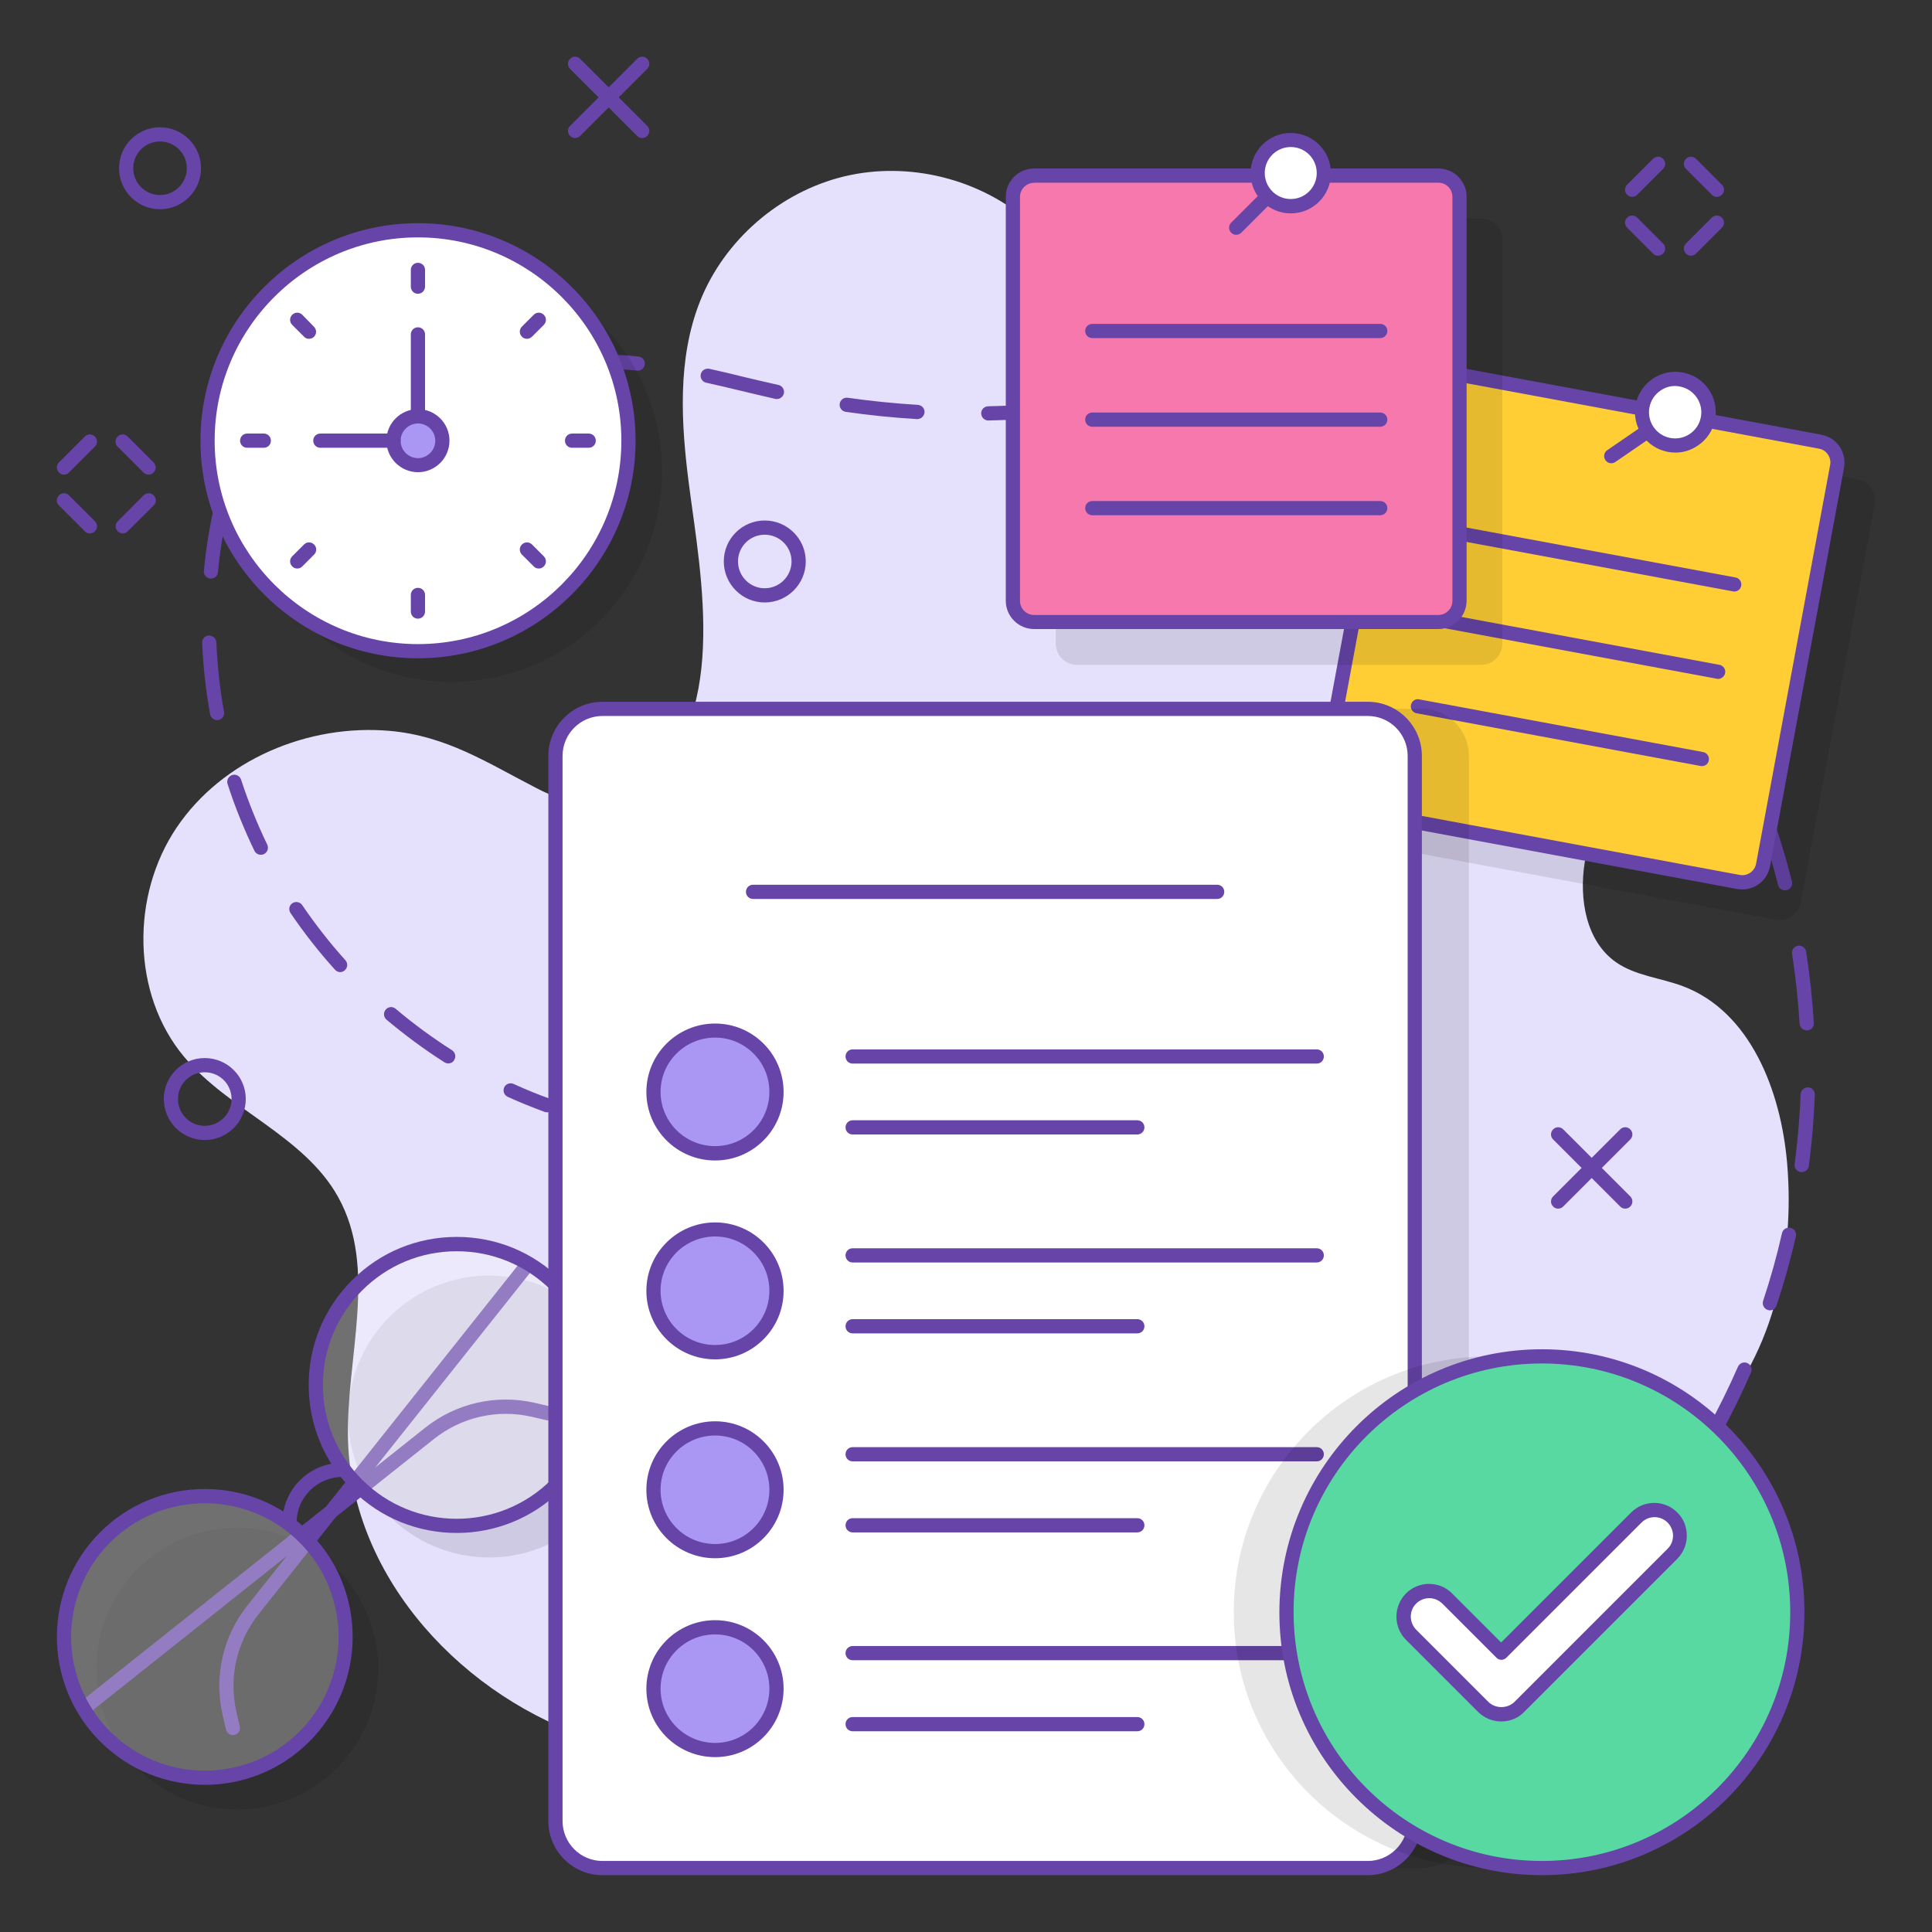
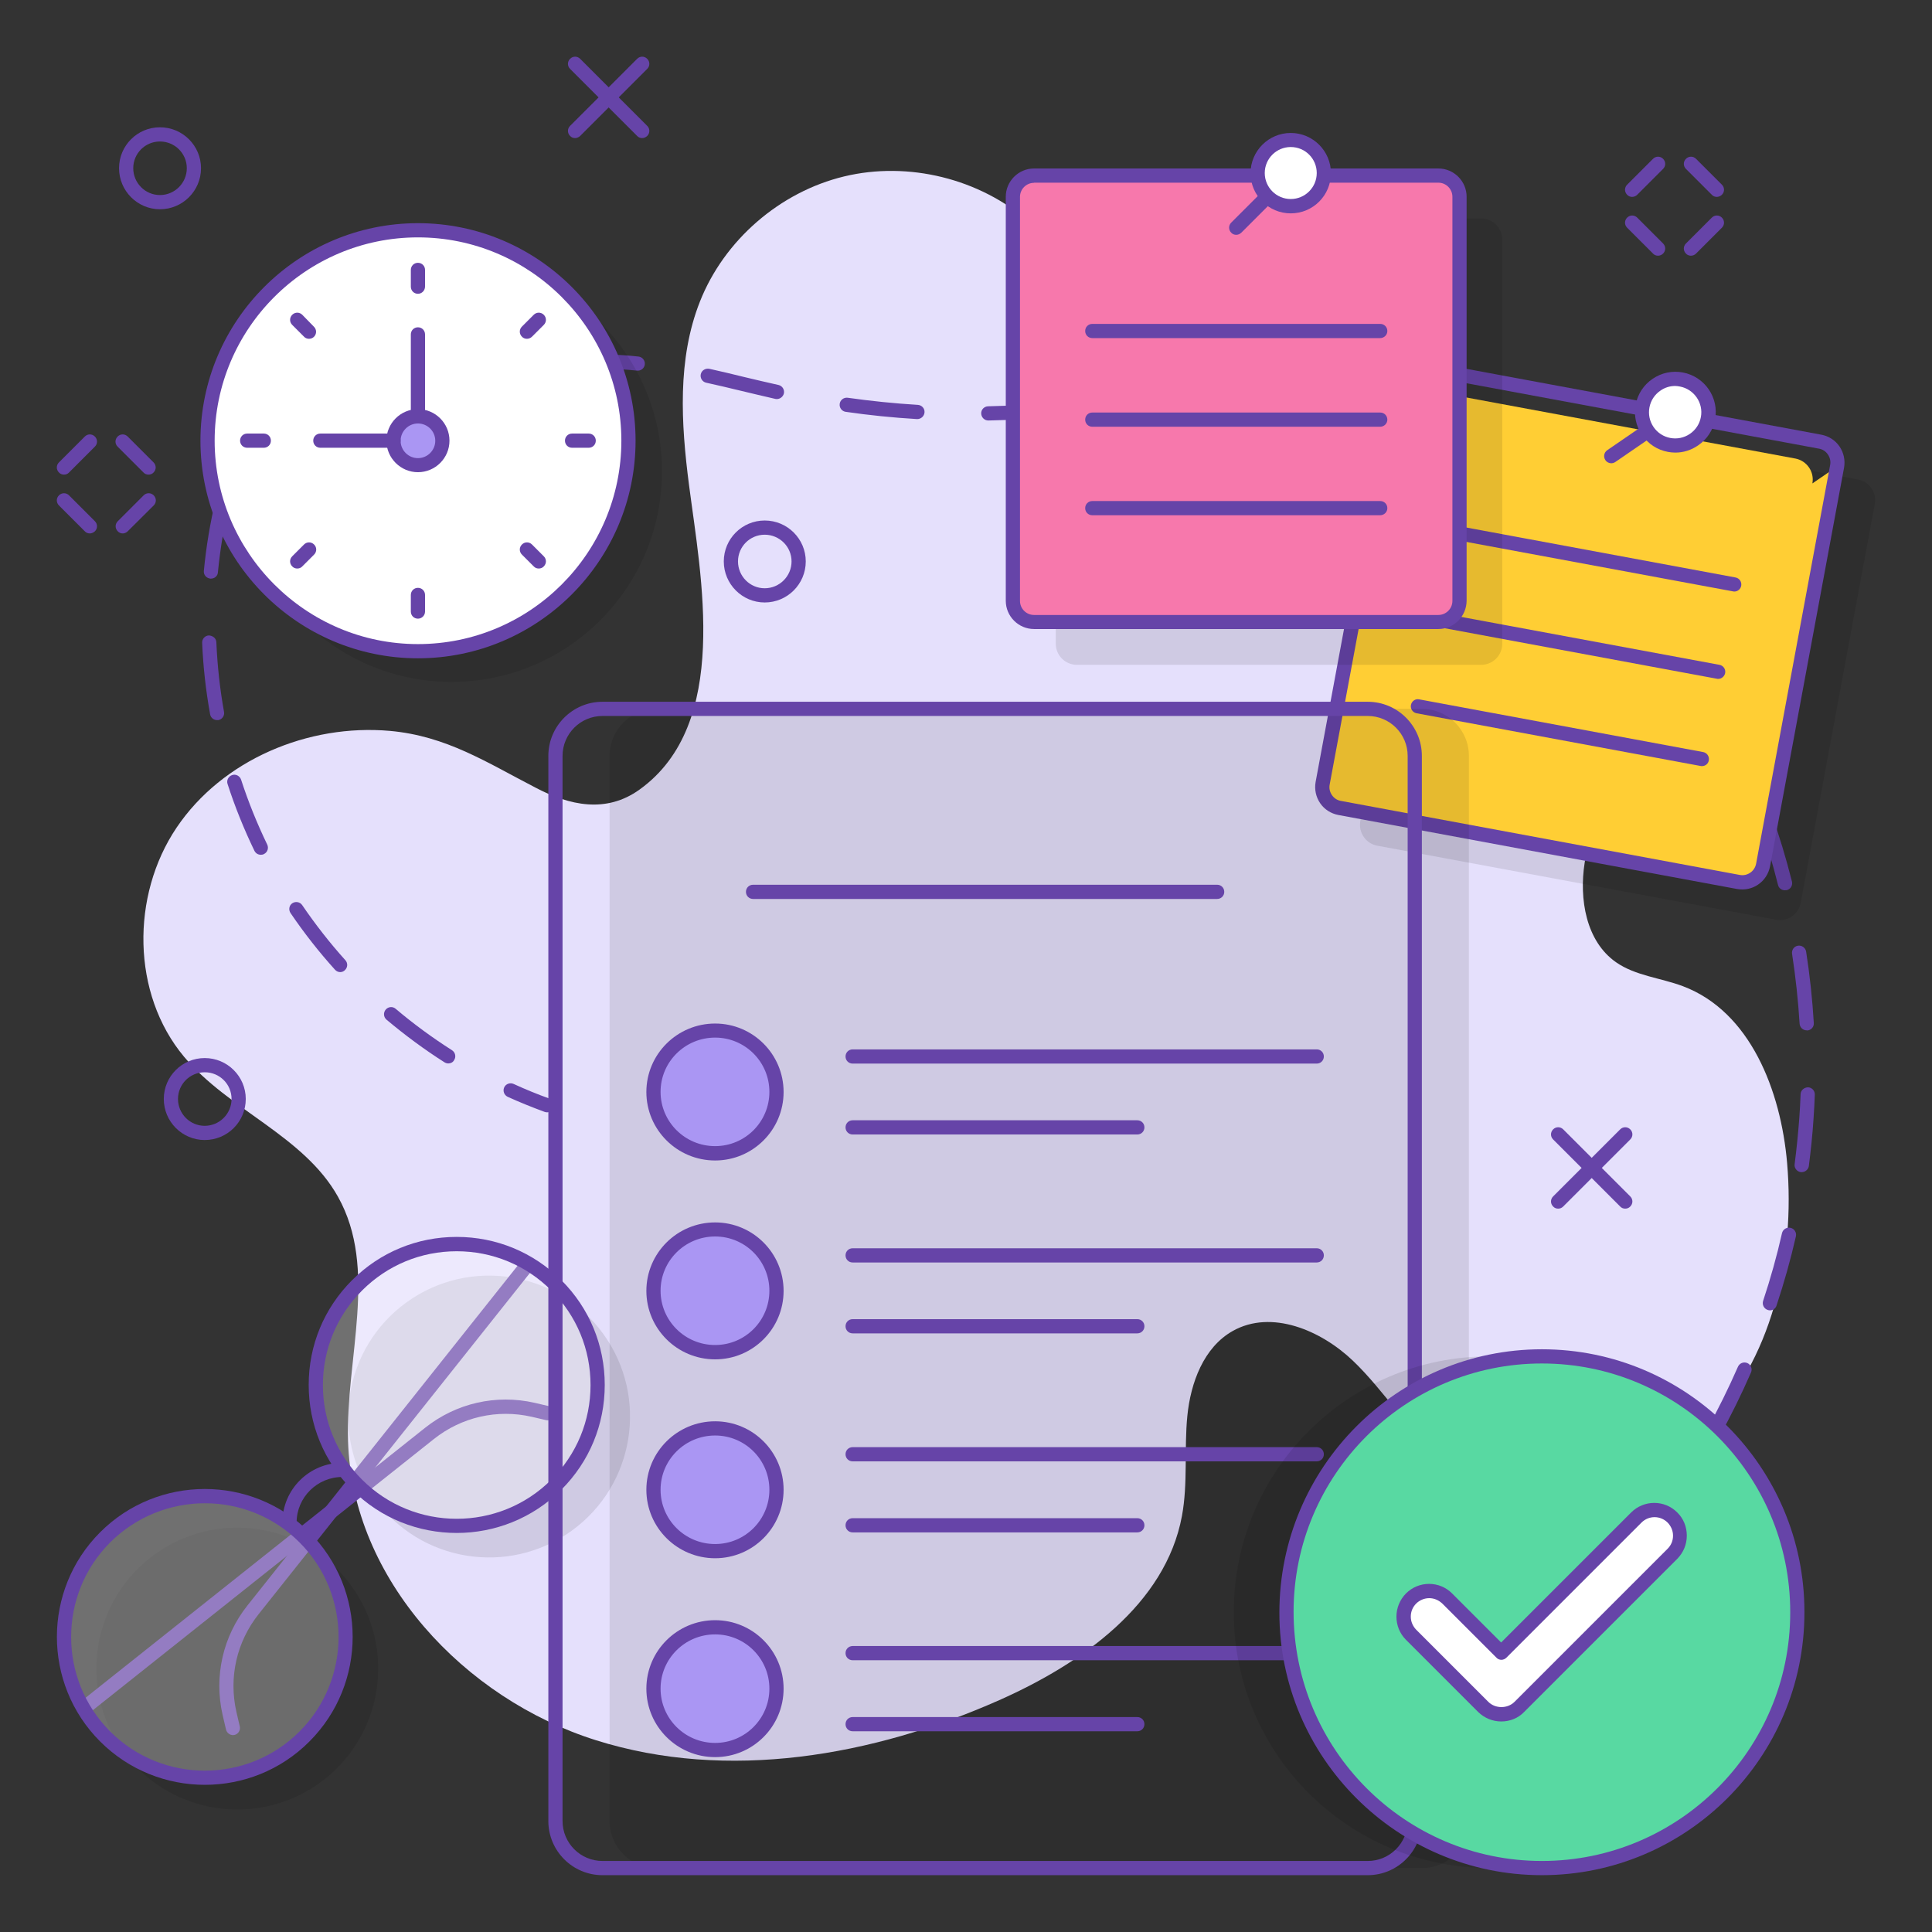
<svg xmlns="http://www.w3.org/2000/svg" id="Layer_1" height="512" viewBox="0 0 136 136" width="512">
  <rect x="0" y="0" width="136" height="136" fill="#333333" stroke="none" />
  <g>
    <g>
      <path d="m27.45 51.45c-5.75-.51-11.8 2.03-15.02 6.81s-3.17 11.7.52 16.12c3.15 3.77 8.44 5.57 10.84 9.86 2.85 5.08.53 11.39.71 17.21.3 9.72 8.18 18.13 17.45 21.05s19.5 1.12 28.39-2.82c5.79-2.57 11.7-6.73 12.86-12.96.43-2.31.15-4.7.38-7.04s1.15-4.84 3.2-5.99c2.72-1.53 6.21-.05 8.46 2.1s3.87 4.95 6.34 6.85c5.34 4.11 13.62 2.67 18.39-2.09s6.41-11.97 5.83-18.69c-.44-5.07-2.58-10.65-7.34-12.44-1.57-.59-3.34-.73-4.71-1.69-2.11-1.48-2.6-4.45-2.2-7s1.46-4.96 1.75-7.52c.67-5.94-3.55-12.05-9.34-13.53-4.73-1.21-9.94.39-14.52-1.3-4.53-1.67-7.37-6.13-9.45-10.49-2.09-4.36-3.89-9.07-7.52-12.25-3.5-3.07-8.53-4.31-13.05-3.22s-8.44 4.48-10.15 8.81c-1.6 4.05-1.33 8.57-.77 12.89.84 6.5 2.94 16.85-3.48 21.46-2.35 1.69-4.92 1.13-7.33-.14-3.43-1.77-6.26-3.63-10.24-3.99z" fill="#e5e0fc" />
    </g>
    <g>
      <path d="m31.32 30.71c-.1 0-.21-.03-.3-.1-.22-.16-.27-.48-.11-.7 1-1.36 2.34-2.48 3.99-3.31.25-.13.55-.03.67.22s.03.55-.22.67c-1.51.76-2.73 1.77-3.64 3.01-.08.14-.23.21-.39.21zm38.25-1.11c-.27 0-.49-.22-.5-.49-.01-.28.21-.5.49-.51 1.64-.03 3.31-.14 4.95-.31.28-.04.52.17.55.45s-.17.52-.45.55c-1.67.17-3.36.28-5.03.31 0 0 0 0-.01 0zm-5-.1c-.01 0-.02 0-.03 0-1.68-.1-3.36-.27-5.01-.51-.27-.04-.46-.29-.42-.57.04-.27.29-.46.57-.42 1.62.23 3.28.4 4.93.5.28.02.49.25.47.53-.02.26-.24.47-.51.47zm-9.88-1.41c-.04 0-.07 0-.11-.01-.81-.18-1.61-.38-2.42-.57-.82-.2-1.63-.39-2.45-.57-.27-.06-.44-.33-.38-.6s.33-.43.6-.38c.82.18 1.64.38 2.46.58.8.19 1.6.38 2.41.56.27.06.44.33.38.6-.06.23-.27.39-.49.39zm-14.78-1.97c-.25 0-.46-.18-.5-.43-.04-.27.15-.53.43-.56 1.01-.14 2.06-.19 3.09-.17.65.02 1.33.06 2.02.14.27.03.47.28.44.55s-.27.47-.55.44c-.66-.07-1.31-.11-1.94-.13-.97-.02-1.97.03-2.93.16-.02 0-.04 0-.06 0z" fill="#6644a8" />
    </g>
    <g>
      <path d="m38.51 78.3c-.06 0-.11-.01-.17-.03-.87-.32-1.74-.67-2.6-1.06-.25-.12-.36-.41-.25-.66s.41-.36.66-.25c.83.38 1.68.73 2.52 1.03.26.09.39.38.3.64-.07.2-.26.33-.46.33zm-6.95-3.44c-.09 0-.19-.03-.27-.08-1.42-.9-2.79-1.92-4.08-3-.21-.18-.24-.49-.06-.71.18-.21.49-.24.7-.06 1.25 1.06 2.59 2.04 3.97 2.92.23.15.3.46.15.69-.08.16-.25.24-.41.24zm-7.61-6.43c-.14 0-.27-.06-.37-.17-1.13-1.25-2.18-2.59-3.13-3.99-.15-.23-.1-.54.13-.69s.54-.09.69.13c.92 1.35 1.94 2.66 3.04 3.88.19.21.17.52-.04.71-.08.08-.2.13-.32.13zm-5.59-8.26c-.19 0-.36-.1-.45-.28-.73-1.51-1.37-3.09-1.89-4.7-.09-.26.06-.54.32-.63s.54.06.63.32c.51 1.57 1.13 3.1 1.84 4.57.12.25.02.55-.23.67-.07.04-.14.05-.22.05zm-3.08-9.48c-.24 0-.45-.17-.49-.41-.3-1.66-.49-3.35-.56-5.03-.01-.28.2-.51.48-.52.27.02.51.2.52.48.07 1.64.25 3.29.54 4.9.05.27-.13.53-.4.58-.03 0-.06 0-.09 0zm-.43-9.96c-.02 0-.03 0-.05 0-.27-.03-.48-.27-.45-.54.16-1.69.44-3.37.83-5 .06-.27.34-.43.6-.37.27.06.43.33.37.6-.38 1.58-.65 3.22-.81 4.86-.01.26-.23.45-.49.45z" fill="#6644a8" />
    </g>
    <g>
      <path d="m114.96 109.64c-.11 0-.23-.04-.32-.12-.21-.18-.24-.49-.06-.7 1.05-1.26 2.05-2.59 2.98-3.95.16-.23.47-.29.69-.13.23.16.29.47.13.69-.95 1.39-1.97 2.74-3.04 4.03-.09.12-.23.18-.38.18zm5.63-8.25c-.08 0-.16-.02-.24-.06-.24-.13-.33-.44-.2-.68.79-1.44 1.53-2.93 2.19-4.44.11-.25.4-.37.66-.26.25.11.37.41.26.66-.67 1.54-1.42 3.06-2.23 4.52-.09.17-.26.26-.44.26zm4-9.15c-.05 0-.1-.01-.16-.03-.26-.09-.4-.37-.32-.63.52-1.57.97-3.17 1.33-4.77.06-.27.33-.44.6-.38s.44.33.38.6c-.37 1.63-.83 3.26-1.36 4.86-.06.22-.26.35-.47.35zm2.24-9.73c-.02 0-.04 0-.07 0-.27-.04-.47-.29-.43-.56.14-1.08.25-2.18.33-3.26.04-.56.07-1.11.09-1.67.01-.28.25-.47.52-.48.28.01.49.24.48.52-.02.57-.05 1.13-.09 1.7-.07 1.1-.19 2.22-.33 3.33-.04.24-.26.42-.5.42zm.35-9.98c-.26 0-.48-.2-.5-.47-.1-1.64-.28-3.29-.53-4.92-.04-.27.14-.53.42-.57.27-.04.53.15.57.42.26 1.66.44 3.35.54 5.02.02.28-.19.51-.47.53-.01-.01-.02-.01-.03-.01zm-1.54-9.86c-.22 0-.43-.15-.48-.38-.4-1.6-.88-3.19-1.43-4.74-.09-.26.04-.55.31-.64.26-.09.55.04.64.31.56 1.58 1.05 3.2 1.46 4.83.07.27-.09.54-.36.61-.05 0-.09.01-.14.01zm-3.32-9.42c-.19 0-.37-.11-.45-.29-.69-1.5-1.46-2.97-2.29-4.39-.14-.24-.06-.54.18-.68s.54-.06.68.18c.84 1.44 1.63 2.95 2.33 4.47.12.25.01.55-.24.66-.07.04-.14.05-.21.05z" fill="#6644a8" />
    </g>
    <g>
      <g opacity=".1">
        <ellipse cx="16.67" cy="117.49" rx="9.92" ry="9.92" transform="matrix(.811 -.585 .585 .811 -65.548 31.925)" />
      </g>
      <g opacity=".1">
        <ellipse cx="34.41" cy="99.75" rx="9.92" ry="9.92" transform="matrix(.811 -.585 .585 .811 -51.83 38.947)" />
      </g>
      <g>
        <g>
          <path d="m5.97 120.69c-.15 0-.29-.06-.39-.19-.17-.22-.14-.53.08-.7l24.26-19.29c2.19-1.74 5-2.38 7.72-1.76l1.03.24c.27.06.44.33.38.6s-.33.44-.6.38l-1.03-.24c-2.42-.55-4.93.02-6.88 1.57l-24.26 19.29c-.09.07-.2.1-.31.1z" fill="#6644a8" />
        </g>
        <g>
          <path d="m16.4 122.14c-.23 0-.43-.16-.49-.39l-.24-1.03c-.62-2.72.02-5.54 1.76-7.72l19.29-24.26c.17-.22.49-.25.7-.08.22.17.25.49.08.7l-19.29 24.26c-1.55 1.95-2.12 4.45-1.57 6.88l.24 1.03c.06.27-.11.54-.38.6-.02 0-.06.01-.1.01z" fill="#6644a8" />
        </g>
        <g opacity=".3">
          <ellipse cx="14.42" cy="115.23" fill="#fff" rx="9.92" ry="9.92" transform="matrix(.811 -.585 .585 .811 -64.655 30.18)" />
        </g>
        <g>
          <path d="m14.42 125.64c-2.67 0-5.34-1.02-7.37-3.05-4.06-4.06-4.06-10.67 0-14.73s10.67-4.06 14.73 0c4.06 4.06 4.06 10.67 0 14.73-2.03 2.04-4.7 3.05-7.36 3.05zm0-19.82c-2.41 0-4.82.92-6.66 2.75-3.67 3.67-3.67 9.65 0 13.32s9.65 3.67 13.32 0 3.67-9.65 0-13.32c-1.84-1.84-4.25-2.75-6.66-2.75z" fill="#6644a8" />
        </g>
        <g opacity=".3">
          <ellipse cx="32.15" cy="97.49" fill="#fff" rx="9.92" ry="9.92" transform="matrix(.811 -.585 .585 .811 -50.937 37.203)" />
        </g>
        <g>
          <path d="m32.15 107.91c-2.67 0-5.34-1.01-7.37-3.05-1.97-1.97-3.05-4.58-3.05-7.37s1.08-5.4 3.05-7.37 4.58-3.05 7.37-3.05c2.78 0 5.4 1.08 7.37 3.05 1.97 1.97 3.05 4.58 3.05 7.37s-1.08 5.4-3.05 7.37c-2.03 2.03-4.7 3.05-7.37 3.05zm0-19.83c-2.52 0-4.88.98-6.66 2.76s-2.76 4.14-2.76 6.66.98 4.88 2.76 6.66c3.67 3.67 9.65 3.67 13.32 0 1.78-1.78 2.76-4.14 2.76-6.66s-.98-4.88-2.76-6.66c-1.78-1.78-4.14-2.76-6.66-2.76z" fill="#6644a8" />
        </g>
        <g>
          <path d="m20.38 107.67c-.28 0-.5-.22-.5-.5 0-2.32 1.89-4.2 4.22-4.2.28 0 .5.22.5.5s-.22.5-.5.5c-1.77 0-3.22 1.44-3.22 3.2 0 .28-.22.5-.5.5z" fill="#6644a8" />
        </g>
      </g>
    </g>
    <g opacity=".1">
      <path d="m131.97 35.49-5.21 28.06c-.15.81-.93 1.34-1.74 1.19l-28.07-5.21c-.81-.15-1.34-.93-1.19-1.74l5.21-28.06c.15-.81.93-1.34 1.74-1.19l28.07 5.21c.81.15 1.35.93 1.19 1.74z" />
    </g>
    <g>
      <g>
-         <path d="m129.32 32.84-5.21 28.06c-.15.81-.93 1.34-1.74 1.19l-28.07-5.22c-.81-.15-1.34-.93-1.19-1.74l5.21-28.06c.15-.81.93-1.34 1.74-1.19l28.07 5.21c.81.16 1.34.94 1.19 1.75z" fill="#ffce34" />
+         <path d="m129.32 32.84-5.21 28.06c-.15.81-.93 1.34-1.74 1.19l-28.07-5.22c-.81-.15-1.34-.93-1.19-1.74l5.21-28.06l28.07 5.21c.81.16 1.34.94 1.19 1.75z" fill="#ffce34" />
      </g>
      <g>
        <path d="m122.09 41.64c-.03 0-.06 0-.09-.01l-20-3.71c-.27-.05-.45-.31-.4-.58s.31-.46.58-.4l19.99 3.71c.27.05.45.31.4.58-.04.24-.25.41-.48.41z" fill="#6644a8" />
      </g>
      <g>
        <path d="m120.95 47.79c-.03 0-.06 0-.09-.01l-19.99-3.71c-.27-.05-.45-.31-.4-.58s.31-.45.58-.4l19.99 3.71c.27.05.45.31.4.58-.05.24-.26.41-.49.41z" fill="#6644a8" />
      </g>
      <g>
        <path d="m119.8 53.93c-.03 0-.06 0-.09-.01l-19.99-3.71c-.27-.05-.45-.31-.4-.58s.31-.46.58-.4l19.99 3.71c.27.05.45.31.4.58-.04.25-.25.41-.49.41z" fill="#6644a8" />
      </g>
      <g>
        <path d="m122.65 62.61c-.12 0-.25-.01-.37-.03l-28.07-5.21c-.52-.1-.98-.39-1.28-.83s-.41-.97-.32-1.49l5.21-28.06c.1-.52.39-.98.83-1.28s.97-.42 1.49-.32l28.07 5.21c.52.1.98.39 1.28.83s.41.97.32 1.49l-5.21 28.06c-.1.52-.39.98-.83 1.28-.33.23-.72.35-1.12.35zm-22.86-36.25c-.2 0-.39.06-.56.17-.22.15-.36.38-.41.64l-5.22 28.06c-.05.26.01.52.16.74s.38.37.64.41l28.07 5.21c.26.05.52-.01.74-.16s.36-.38.41-.64l5.21-28.06c.05-.26-.01-.52-.16-.74s-.38-.37-.64-.41l-28.07-5.21c-.05-.01-.11-.01-.17-.01z" fill="#6644a8" />
      </g>
      <g>
        <path d="m113.42 32.61c-.16 0-.32-.08-.41-.22-.16-.23-.1-.54.13-.7l4.5-3.09c.23-.16.54-.1.7.13s.1.54-.13.7l-4.5 3.09c-.09.06-.19.09-.29.09z" fill="#6644a8" />
      </g>
      <g>
        <path d="m120.23 29.44c-.24 1.27-1.46 2.11-2.73 1.87s-2.11-1.46-1.87-2.73 1.46-2.11 2.73-1.87c1.26.24 2.1 1.47 1.87 2.73z" fill="#fff" />
      </g>
      <g>
        <path d="m117.93 31.86c-.17 0-.35-.02-.52-.05-.75-.14-1.39-.56-1.82-1.19s-.59-1.38-.45-2.13.56-1.39 1.19-1.82 1.38-.59 2.13-.45c1.54.29 2.56 1.77 2.27 3.31-.14.74-.56 1.39-1.19 1.82-.49.34-1.04.51-1.61.51zm-.01-4.69c-.37 0-.73.11-1.04.33-.41.28-.68.7-.77 1.18s.01.97.29 1.38.7.68 1.18.77.97-.01 1.38-.29.68-.7.77-1.18c.19-1-.48-1.96-1.47-2.15-.11-.02-.23-.04-.34-.04z" fill="#6644a8" />
      </g>
    </g>
    <g opacity=".1">
      <path d="m103.4 53.21v74.98c0 1.83-1.48 3.31-3.31 3.31h-53.87c-1.83 0-3.31-1.48-3.31-3.31v-74.98c0-1.83 1.48-3.31 3.31-3.31h53.87c1.83 0 3.31 1.48 3.31 3.31z" />
    </g>
    <g>
      <g>
-         <path d="m99.59 53.21v74.98c0 1.83-1.48 3.31-3.31 3.31h-53.87c-1.83 0-3.31-1.48-3.31-3.31v-74.98c0-1.83 1.48-3.31 3.31-3.31h53.87c1.83 0 3.31 1.48 3.31 3.31z" fill="#fff" />
-       </g>
+         </g>
      <g>
        <path d="m96.28 132h-53.87c-2.1 0-3.81-1.71-3.81-3.81v-74.98c0-2.1 1.71-3.81 3.81-3.81h53.87c2.1 0 3.81 1.71 3.81 3.81v74.98c0 2.1-1.71 3.81-3.81 3.81zm-53.87-81.6c-1.55 0-2.81 1.26-2.81 2.81v74.98c0 1.55 1.26 2.81 2.81 2.81h53.87c1.55 0 2.81-1.26 2.81-2.81v-74.98c0-1.55-1.26-2.81-2.81-2.81z" fill="#6644a8" />
      </g>
      <g>
        <g>
          <path d="m54.66 76.86c0 2.38-1.94 4.32-4.32 4.32-2.4 0-4.34-1.94-4.34-4.32s1.94-4.32 4.34-4.32c2.38 0 4.32 1.94 4.32 4.32z" fill="#aa96f3" />
        </g>
        <g>
          <path d="m50.34 81.69c-2.67 0-4.84-2.16-4.84-4.82s2.17-4.82 4.84-4.82c2.66 0 4.82 2.16 4.82 4.82s-2.16 4.82-4.82 4.82zm0-8.65c-2.12 0-3.84 1.71-3.84 3.82s1.72 3.82 3.84 3.82c2.11 0 3.82-1.71 3.82-3.82s-1.71-3.82-3.82-3.82z" fill="#6644a8" />
        </g>
      </g>
      <g>
        <g>
          <path d="m54.66 90.87c0 2.38-1.94 4.32-4.32 4.32-2.4 0-4.34-1.94-4.34-4.32s1.94-4.32 4.34-4.32c2.38 0 4.32 1.93 4.32 4.32z" fill="#aa96f3" />
        </g>
        <g>
          <path d="m50.34 95.69c-2.67 0-4.84-2.16-4.84-4.82s2.17-4.82 4.84-4.82c2.66 0 4.82 2.16 4.82 4.82s-2.16 4.82-4.82 4.82zm0-8.65c-2.12 0-3.84 1.71-3.84 3.82s1.72 3.82 3.84 3.82c2.11 0 3.82-1.71 3.82-3.82s-1.71-3.82-3.82-3.82z" fill="#6644a8" />
        </g>
      </g>
      <g>
        <g>
          <path d="m54.66 104.87c0 2.38-1.94 4.32-4.32 4.32-2.4 0-4.34-1.94-4.34-4.32s1.94-4.32 4.34-4.32c2.38 0 4.32 1.93 4.32 4.32z" fill="#aa96f3" />
        </g>
        <g>
          <path d="m50.34 109.69c-2.67 0-4.84-2.16-4.84-4.82s2.17-4.82 4.84-4.82c2.66 0 4.82 2.16 4.82 4.82s-2.16 4.82-4.82 4.82zm0-8.64c-2.12 0-3.84 1.71-3.84 3.82s1.72 3.82 3.84 3.82c2.11 0 3.82-1.71 3.82-3.82s-1.71-3.82-3.82-3.82z" fill="#6644a8" />
        </g>
      </g>
      <g>
        <g>
          <path d="m54.66 118.87c0 2.38-1.94 4.32-4.32 4.32-2.4 0-4.34-1.94-4.34-4.32s1.94-4.32 4.34-4.32c2.38 0 4.32 1.94 4.32 4.32z" fill="#aa96f3" />
        </g>
        <g>
          <path d="m50.34 123.69c-2.67 0-4.84-2.16-4.84-4.82s2.17-4.82 4.84-4.82c2.66 0 4.82 2.16 4.82 4.82s-2.16 4.82-4.82 4.82zm0-8.64c-2.12 0-3.84 1.71-3.84 3.82s1.72 3.82 3.84 3.82c2.11 0 3.82-1.71 3.82-3.82s-1.71-3.82-3.82-3.82z" fill="#6644a8" />
        </g>
      </g>
      <g>
        <g>
          <path d="m80.06 79.86h-20.04c-.28 0-.5-.22-.5-.5s.22-.5.5-.5h20.04c.28 0 .5.22.5.5s-.22.5-.5.5z" fill="#6644a8" />
        </g>
        <g>
          <path d="m92.69 74.87h-32.67c-.28 0-.5-.22-.5-.5s.22-.5.5-.5h32.67c.28 0 .5.22.5.5s-.22.5-.5.5z" fill="#6644a8" />
        </g>
      </g>
      <g>
        <g>
          <path d="m80.06 93.86h-20.04c-.28 0-.5-.22-.5-.5s.22-.5.5-.5h20.04c.28 0 .5.22.5.5s-.22.5-.5.5z" fill="#6644a8" />
        </g>
        <g>
          <path d="m92.69 88.87h-32.67c-.28 0-.5-.22-.5-.5s.22-.5.5-.5h32.67c.28 0 .5.22.5.5s-.22.5-.5.5z" fill="#6644a8" />
        </g>
      </g>
      <g>
        <g>
          <path d="m80.06 107.87h-20.04c-.28 0-.5-.22-.5-.5s.22-.5.5-.5h20.04c.28 0 .5.22.5.5s-.22.5-.5.5z" fill="#6644a8" />
        </g>
        <g>
          <path d="m92.69 102.87h-32.67c-.28 0-.5-.22-.5-.5s.22-.5.5-.5h32.67c.28 0 .5.22.5.5s-.22.5-.5.5z" fill="#6644a8" />
        </g>
      </g>
      <g>
        <g>
          <path d="m80.06 121.87h-20.04c-.28 0-.5-.22-.5-.5s.22-.5.5-.5h20.04c.28 0 .5.22.5.5s-.22.5-.5.5z" fill="#6644a8" />
        </g>
        <g>
          <path d="m92.69 116.87h-32.67c-.28 0-.5-.22-.5-.5s.22-.5.5-.5h32.67c.28 0 .5.22.5.5s-.22.5-.5.5z" fill="#6644a8" />
        </g>
      </g>
      <g>
        <path d="m85.68 63.28h-32.67c-.28 0-.5-.22-.5-.5s.22-.5.5-.5h32.67c.28 0 .5.22.5.5s-.22.5-.5.5z" fill="#6644a8" />
      </g>
    </g>
    <g>
      <g opacity=".1">
        <path d="m122.81 113.46v.05c0 9.93-8.05 17.98-17.98 17.98-9.93 0-17.98-8.05-17.98-17.98v-.05c0-9.93 8.05-17.98 17.98-17.98 9.92 0 17.98 8.05 17.98 17.98z" />
      </g>
      <g>
        <path d="m126.52 113.46v.05c0 9.93-8.05 17.98-17.98 17.98-9.93 0-17.98-8.05-17.98-17.98v-.05c0-9.93 8.05-17.98 17.98-17.98 9.93 0 17.98 8.05 17.98 17.98z" fill="#58d9a2" />
      </g>
      <g>
        <path d="m108.54 132c-10.19 0-18.48-8.29-18.48-18.48 0-10.24 8.29-18.54 18.48-18.54s18.48 8.29 18.48 18.48v.05c0 10.2-8.29 18.49-18.48 18.49zm0-36.02c-9.64 0-17.48 7.84-17.48 17.48 0 9.69 7.84 17.54 17.48 17.54s17.48-7.84 17.48-17.48v-.05c0-9.65-7.84-17.49-17.48-17.49z" fill="#6644a8" />
      </g>
      <g>
        <g>
          <path d="m105.68 120.68c-.46 0-.92-.18-1.27-.53l-5.08-5.08c-.7-.7-.7-1.84 0-2.55s1.84-.7 2.55 0l3.8 3.8 9.51-9.51c.7-.7 1.84-.7 2.55 0s.7 1.84 0 2.55l-10.78 10.78c-.35.37-.81.54-1.28.54z" fill="#fff" />
        </g>
      </g>
      <g>
        <g>
          <path d="m105.68 121.18c-.61 0-1.19-.24-1.63-.67l-5.08-5.08c-.43-.43-.67-1.01-.67-1.63 0-.61.24-1.19.67-1.63.9-.9 2.36-.9 3.25 0l3.45 3.45 9.15-9.15c.9-.9 2.36-.9 3.25 0 .44.43.67 1.01.67 1.63s-.24 1.19-.67 1.63l-10.78 10.78c-.41.43-.99.67-1.61.67zm-5.07-8.68c-.33 0-.67.13-.92.38s-.38.57-.38.92.14.67.38.92l5.08 5.08c.49.49 1.35.49 1.84 0l10.78-10.78c.25-.25.38-.57.38-.92s-.14-.67-.38-.92c-.51-.51-1.33-.51-1.84 0l-9.51 9.51c-.09.09-.22.15-.35.15-.13 0-.26-.05-.35-.15l-3.8-3.8c-.27-.26-.6-.39-.93-.39z" fill="#6644a8" />
        </g>
      </g>
    </g>
    <g opacity=".1">
      <path d="m105.75 16.87v28.44c0 .82-.66 1.49-1.49 1.49h-28.45c-.82 0-1.49-.66-1.49-1.49v-28.44c0-.82.66-1.49 1.49-1.49h28.46c.82.01 1.48.67 1.48 1.49z" />
    </g>
    <g>
      <g>
        <path d="m102.73 13.85v28.44c0 .82-.66 1.49-1.49 1.49h-28.45c-.82 0-1.49-.66-1.49-1.49v-28.44c0-.82.66-1.49 1.49-1.49h28.46c.82.01 1.48.67 1.48 1.49z" fill="#f778ac" />
      </g>
      <g>
        <path d="m97.15 23.8h-20.26c-.28 0-.5-.22-.5-.5s.22-.5.5-.5h20.27c.28 0 .5.22.5.5s-.23.5-.51.5z" fill="#6644a8" />
      </g>
      <g>
        <path d="m97.15 30.04h-20.26c-.28 0-.5-.22-.5-.5s.22-.5.5-.5h20.27c.28 0 .5.22.5.5s-.23.5-.51.5z" fill="#6644a8" />
      </g>
      <g>
        <path d="m97.15 36.27h-20.26c-.28 0-.5-.22-.5-.5s.22-.5.5-.5h20.27c.28 0 .5.22.5.5s-.23.5-.51.5z" fill="#6644a8" />
      </g>
      <g>
        <path d="m101.25 44.28h-28.46c-1.09 0-1.99-.89-1.99-1.99v-28.44c0-1.09.89-1.99 1.99-1.99h28.46c1.09 0 1.99.89 1.99 1.99v28.44c-.01 1.1-.9 1.99-1.99 1.99zm-28.46-31.41c-.54 0-.99.44-.99.99v28.44c0 .54.44.99.99.99h28.46c.54 0 .99-.44.99-.99v-28.45c0-.54-.44-.99-.99-.99h-28.46z" fill="#6644a8" />
      </g>
      <g>
        <path d="m87.02 16.53c-.13 0-.26-.05-.35-.15-.2-.2-.2-.51 0-.71l3.85-3.85c.2-.2.51-.2.71 0s.2.51 0 .71l-3.85 3.85c-.11.1-.23.15-.36.15z" fill="#6644a8" />
      </g>
      <g>
        <path d="m93.2 12.19c0 1.29-1.05 2.33-2.33 2.33-1.29 0-2.33-1.05-2.33-2.33 0-1.29 1.05-2.33 2.33-2.33 1.28-.01 2.33 1.04 2.33 2.33z" fill="#fff" />
      </g>
      <g>
        <path d="m90.86 15.02c-1.56 0-2.83-1.27-2.83-2.83s1.27-2.83 2.83-2.83 2.83 1.27 2.83 2.83-1.26 2.83-2.83 2.83zm0-4.67c-1.01 0-1.83.82-1.83 1.83s.82 1.83 1.83 1.83 1.83-.82 1.83-1.83-.81-1.83-1.83-1.83z" fill="#6644a8" />
      </g>
    </g>
    <g opacity=".1">
      <path d="m46.6 33.18c0 8.19-6.64 14.82-14.82 14.82s-14.81-6.64-14.81-14.82 6.63-14.81 14.81-14.81 14.82 6.63 14.82 14.81z" />
    </g>
    <g>
      <g>
        <path d="m44.24 31.02c0 8.18-6.64 14.82-14.82 14.82s-14.81-6.64-14.81-14.82 6.63-14.81 14.81-14.81 14.82 6.63 14.82 14.81z" fill="#fff" />
      </g>
      <g>
        <path d="m31.14 31.02c0 .95-.77 1.72-1.72 1.72s-1.72-.77-1.72-1.72.77-1.72 1.72-1.72c.95.01 1.72.77 1.72 1.72z" fill="#aa96f3" />
      </g>
      <g>
        <path d="m29.42 33.24c-1.22 0-2.22-1-2.22-2.22s.99-2.22 2.22-2.22c1.22 0 2.22.99 2.22 2.22s-1 2.22-2.22 2.22zm0-3.43c-.67 0-1.22.55-1.22 1.22s.55 1.22 1.22 1.22 1.22-.55 1.22-1.22c0-.68-.55-1.22-1.22-1.22z" fill="#6644a8" />
      </g>
      <g>
        <path d="m29.42 46.34c-8.44 0-15.31-6.87-15.31-15.32 0-8.44 6.87-15.31 15.31-15.31 8.45 0 15.32 6.87 15.32 15.31 0 8.45-6.88 15.32-15.32 15.32zm0-29.63c-7.89 0-14.31 6.42-14.31 14.31s6.42 14.32 14.31 14.32c7.9 0 14.32-6.42 14.32-14.32 0-7.89-6.43-14.31-14.32-14.31z" fill="#6644a8" />
      </g>
      <g>
        <path d="m29.42 29.81c-.28 0-.5-.22-.5-.5v-5.77c0-.28.22-.5.5-.5s.5.22.5.5v5.77c0 .27-.22.5-.5.5z" fill="#6644a8" />
      </g>
      <g>
        <g>
          <path d="m29.42 20.68c-.28 0-.5-.22-.5-.5v-1.18c0-.28.22-.5.5-.5s.5.22.5.5v1.17c0 .28-.22.51-.5.51z" fill="#6644a8" />
        </g>
        <g>
          <path d="m29.42 43.55c-.28 0-.5-.22-.5-.5v-1.17c0-.28.22-.5.5-.5s.5.22.5.5v1.17c0 .27-.22.5-.5.5z" fill="#6644a8" />
        </g>
      </g>
      <g>
        <g>
          <path d="m21.75 23.85c-.13 0-.26-.05-.35-.15l-.83-.83c-.2-.2-.2-.51 0-.71s.51-.2.71 0l.82.84c.2.2.2.51 0 .71-.09.09-.22.14-.35.14z" fill="#6644a8" />
        </g>
        <g>
          <path d="m37.92 40.02c-.13 0-.26-.05-.35-.15l-.83-.83c-.2-.2-.2-.51 0-.71s.51-.2.71 0l.83.83c.2.2.2.51 0 .71-.1.11-.23.15-.36.15z" fill="#6644a8" />
        </g>
      </g>
      <g>
        <g>
          <path d="m18.57 31.52h-1.17c-.28 0-.5-.22-.5-.5s.22-.5.5-.5h1.17c.28 0 .5.22.5.5s-.22.5-.5.5z" fill="#6644a8" />
        </g>
        <g>
          <path d="m41.44 31.52h-1.17c-.28 0-.5-.22-.5-.5s.22-.5.5-.5h1.17c.28 0 .5.22.5.5s-.22.5-.5.5z" fill="#6644a8" />
        </g>
      </g>
      <g>
        <g>
          <path d="m20.92 40.02c-.13 0-.26-.05-.35-.15-.2-.2-.2-.51 0-.71l.83-.83c.2-.2.51-.2.71 0s.2.51 0 .71l-.83.83c-.1.11-.23.15-.36.15z" fill="#6644a8" />
        </g>
        <g>
          <path d="m37.09 23.85c-.13 0-.26-.05-.35-.15-.2-.2-.2-.51 0-.71l.83-.83c.2-.2.51-.2.71 0s.2.51 0 .71l-.83.83c-.1.1-.23.15-.36.15z" fill="#6644a8" />
        </g>
      </g>
      <g>
        <path d="m27.7 31.52h-5.15c-.28 0-.5-.22-.5-.5s.22-.5.5-.5h5.15c.28 0 .5.22.5.5s-.22.5-.5.5z" fill="#6644a8" />
      </g>
    </g>
    <g>
      <g>
        <path d="m45.2 9.72c-.13 0-.26-.05-.35-.15l-4.72-4.72c-.2-.2-.2-.51 0-.71s.51-.2.71 0l4.72 4.72c.2.2.2.51 0 .71-.11.1-.23.15-.36.15z" fill="#6644a8" />
      </g>
      <g>
        <path d="m40.48 9.72c-.13 0-.26-.05-.35-.15-.2-.2-.2-.51 0-.71l4.72-4.72c.2-.2.51-.2.71 0s.2.51 0 .71l-4.72 4.72c-.11.1-.24.15-.36.15z" fill="#6644a8" />
      </g>
    </g>
    <g>
      <g>
        <path d="m114.4 85.08c-.13 0-.26-.05-.35-.15l-4.72-4.72c-.2-.2-.2-.51 0-.71s.51-.2.71 0l4.72 4.72c.2.2.2.51 0 .71-.1.11-.23.15-.36.15z" fill="#6644a8" />
      </g>
      <g>
        <path d="m109.68 85.08c-.13 0-.26-.05-.35-.15-.2-.2-.2-.51 0-.71l4.72-4.72c.2-.2.51-.2.71 0s.2.51 0 .71l-4.72 4.72c-.11.11-.23.15-.36.15z" fill="#6644a8" />
      </g>
    </g>
    <g>
      <path d="m11.26 14.73c-1.59 0-2.88-1.3-2.88-2.89s1.29-2.88 2.88-2.88 2.89 1.29 2.89 2.88c0 1.6-1.3 2.89-2.89 2.89zm0-4.77c-1.04 0-1.88.84-1.88 1.88s.84 1.89 1.88 1.89 1.89-.85 1.89-1.89-.85-1.88-1.89-1.88z" fill="#6644a8" />
    </g>
    <g>
      <path d="m14.41 80.25c-1.59 0-2.88-1.3-2.88-2.89s1.29-2.88 2.88-2.88 2.89 1.29 2.89 2.88c0 1.6-1.29 2.89-2.89 2.89zm0-4.77c-1.04 0-1.88.84-1.88 1.88s.84 1.89 1.88 1.89 1.89-.85 1.89-1.89-.84-1.88-1.89-1.88z" fill="#6644a8" />
    </g>
    <g>
      <path d="m53.83 42.41c-1.59 0-2.88-1.3-2.88-2.89s1.29-2.88 2.88-2.88 2.89 1.29 2.89 2.88c0 1.6-1.3 2.89-2.89 2.89zm0-4.77c-1.04 0-1.88.84-1.88 1.88s.84 1.89 1.88 1.89 1.89-.85 1.89-1.89-.85-1.88-1.89-1.88z" fill="#6644a8" />
    </g>
    <g>
      <g>
        <path d="m4.5 33.41c-.13 0-.26-.05-.35-.15-.2-.2-.2-.51 0-.71l1.82-1.82c.2-.2.51-.2.71 0s.2.51 0 .71l-1.82 1.82c-.1.11-.23.15-.36.15z" fill="#6644a8" />
      </g>
      <g>
        <path d="m8.64 37.55c-.13 0-.26-.05-.35-.15-.2-.2-.2-.51 0-.71l1.82-1.82c.2-.2.51-.2.71 0s.2.51 0 .71l-1.83 1.82c-.1.1-.23.15-.35.15z" fill="#6644a8" />
      </g>
      <g>
        <path d="m6.32 37.55c-.13 0-.26-.05-.35-.15l-1.82-1.82c-.2-.2-.2-.51 0-.71s.51-.2.71 0l1.82 1.82c.2.2.2.51 0 .71-.11.1-.24.15-.36.15z" fill="#6644a8" />
      </g>
      <g>
        <path d="m10.45 33.41c-.13 0-.26-.05-.35-.15l-1.82-1.82c-.2-.2-.2-.51 0-.71s.51-.2.71 0l1.82 1.82c.2.2.2.51 0 .71-.1.11-.23.15-.36.15z" fill="#6644a8" />
      </g>
    </g>
    <g>
      <g>
        <path d="m114.89 13.86c-.13 0-.26-.05-.35-.15-.2-.2-.2-.51 0-.71l1.82-1.82c.2-.2.51-.2.71 0s.2.51 0 .71l-1.82 1.82c-.1.1-.23.15-.36.15z" fill="#6644a8" />
      </g>
      <g>
        <path d="m119.03 18c-.13 0-.26-.05-.35-.15-.2-.2-.2-.51 0-.71l1.82-1.82c.2-.2.51-.2.71 0s.2.51 0 .71l-1.82 1.82c-.1.1-.23.15-.36.15z" fill="#6644a8" />
      </g>
      <g>
        <path d="m116.71 18c-.13 0-.26-.05-.35-.15l-1.82-1.82c-.2-.2-.2-.51 0-.71s.51-.2.71 0l1.82 1.82c.2.2.2.51 0 .71-.1.1-.23.15-.36.15z" fill="#6644a8" />
      </g>
      <g>
        <path d="m120.85 13.86c-.13 0-.26-.05-.35-.15l-1.82-1.82c-.2-.2-.2-.51 0-.71s.51-.2.71 0l1.82 1.82c.2.2.2.51 0 .71-.11.1-.23.15-.36.15z" fill="#6644a8" />
      </g>
    </g>
  </g>
</svg>